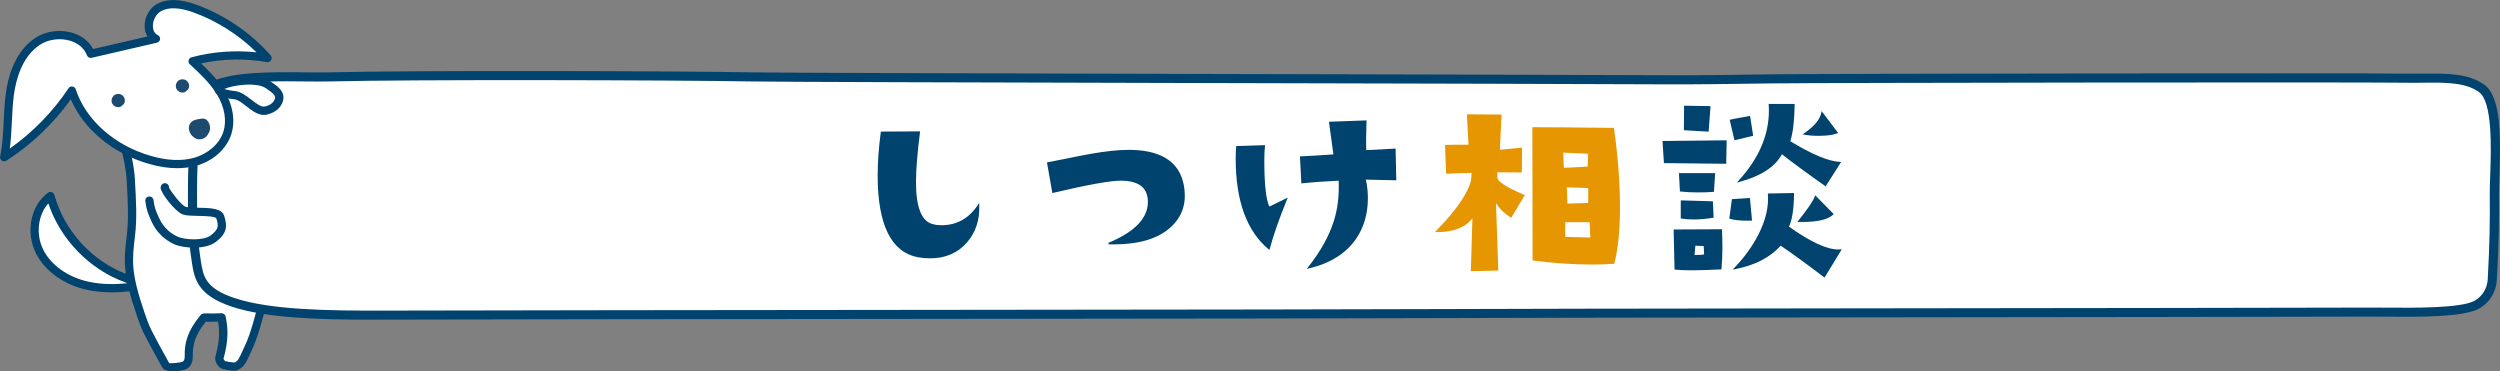
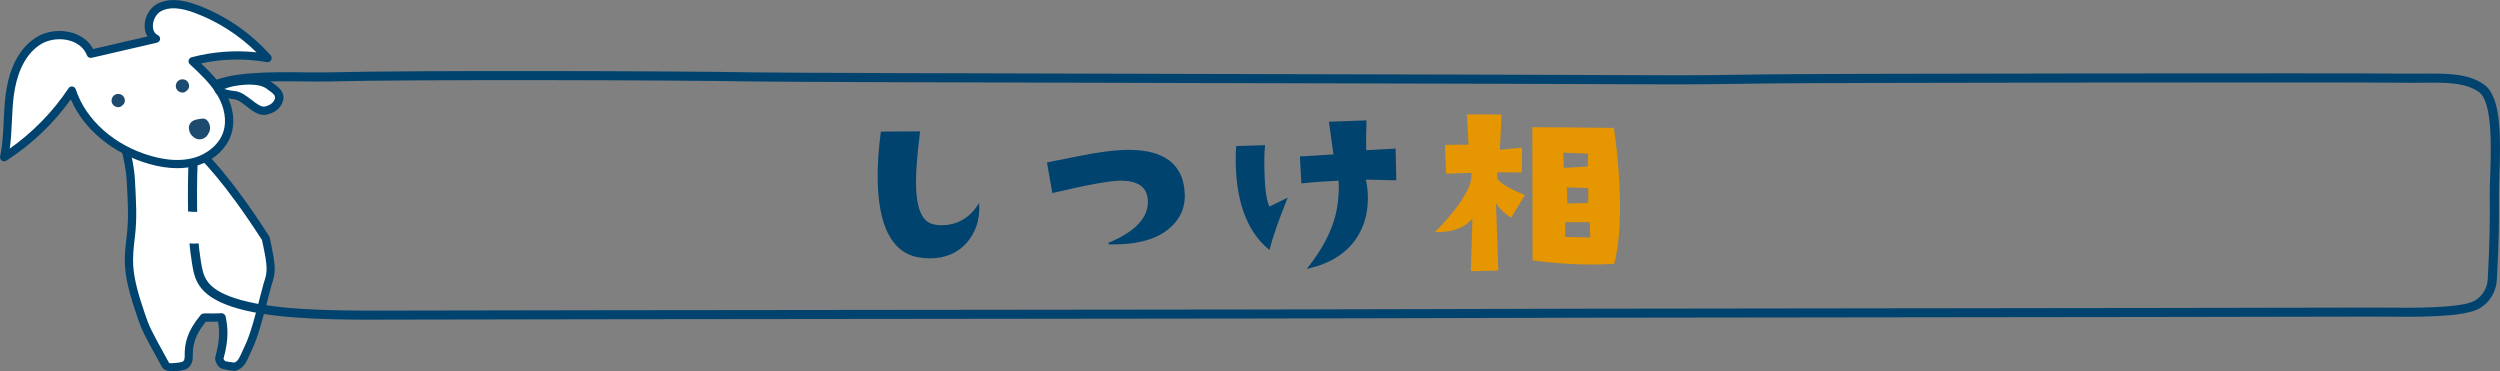
<svg xmlns="http://www.w3.org/2000/svg" version="1.1" x="0px" y="0px" viewBox="0 0 330 49" style="enable-background:new 0 0 330 49;" xml:space="preserve">
  <rect x="0" y="0" width="330" height="49" fill="#808080" stroke="none" />
  <style type="text/css">
	.st0{fill:#00436F;}
	.st1{fill:#FFFFFF;}
	.st2{fill:#1D4A6F;}
	.st3{fill:none;}
	.st4{fill:#FFEC00;}
	.st5{fill:#FFF100;}
	.st6{clip-path:url(#SVGID_2_);}
	.st7{clip-path:url(#SVGID_4_);}
	.st8{fill:#1C4A6F;}
	.st9{fill:#E59600;}
</style>
  <g id="レイヤー_1">
    <g>
      <g>
-         <path class="st1" d="M16.64,36.74C11.84,34.98,8,30.8,6.65,25.88c-2.18,1.61-2.64,4.91-1.42,7.33c1.21,2.42,3.76,3.97,6.41,4.53     c2.65,0.57,5.41,0.27,8.07-0.22C19.46,37.92,18.99,37.61,16.64,36.74" />
-         <path class="st0" d="M14.77,38.59c-1.07,0-2.15-0.09-3.23-0.32c-3.06-0.65-5.6-2.46-6.79-4.82c-1.41-2.8-0.71-6.31,1.58-8.01     c0.14-0.11,0.33-0.13,0.5-0.08c0.17,0.06,0.3,0.2,0.35,0.37c1.31,4.76,5,8.79,9.65,10.5l0,0c0.5,0.18,0.91,0.34,1.26,0.47     c0.4,0.15,0.77,0.29,1.02,0.37c0.18-0.03,0.35-0.06,0.52-0.09c0.21-0.03,0.43,0.05,0.55,0.23c0.12,0.18,0.12,0.41,0.01,0.59     c-0.26,0.41-0.59,0.49-1.11,0.37C17.72,38.41,16.26,38.59,14.77,38.59z M6.38,26.85c-1.37,1.51-1.69,4.08-0.67,6.11     c1.04,2.07,3.3,3.66,6.04,4.24c1.7,0.36,3.44,0.35,5.08,0.19c-0.12-0.05-0.26-0.1-0.39-0.15l0,0     C11.76,35.52,7.97,31.58,6.38,26.85z" />
        <path class="st1" d="M35.09,31.46c0.9,4.11,0.76,4.48,0.23,6.09c-0.49,1.68-1.48,6.19-2.49,8.29c-0.61,1.25-0.85,2.31-1.84,2.55     c-0.17,0.04-1.44-0.17-1.61-0.3c-0.2-0.15-0.46-0.64-0.4-0.88c0.71-2.56,0.54-3.98,0.27-5.33c-0.28,0.06-2.33,0.03-2.33,0.03     c-1.71,2.07-2.02,3.54-1.99,5.12c0.02,0.75-0.31,1.05-0.53,1.17c-0.44,0.24-2.28,0.43-2.53-0.01c-2.6-4.71-2.6-4.71-3.28-6.71     c-1.87-5.43-1.7-7.04-1.3-10.4c0.27-2.23,0.16-4.31-0.01-7.31c-0.27-4.7-2.54-7.39,1.04-5.38c5.11-0.44,1-1.35,6.13-1.18     C23.97,19.24,26.48,18.08,35.09,31.46" />
        <path class="st0" d="M22.87,49c-0.32,0-0.62-0.03-0.85-0.09c-0.3-0.09-0.51-0.24-0.63-0.45c-2.62-4.75-2.62-4.75-3.32-6.79     c-1.93-5.6-1.73-7.29-1.33-10.64c0.25-2.13,0.16-4.13-0.02-7.22c-0.09-1.57-0.42-2.94-0.66-3.93c-0.31-1.31-0.5-2.1,0.05-2.52     c0.49-0.37,1.2-0.12,2.3,0.49c2.12-0.2,2.37-0.46,2.52-0.62c0.45-0.47,0.87-0.64,3.5-0.55c0.16,0.01,0.31,0.08,0.41,0.21     c0.1,0.13,0.14,0.29,0.1,0.45c-0.11,0.5-0.06,0.59,0.99,1.59c1.45,1.39,4.48,4.29,9.6,12.25c0.03,0.05,0.06,0.11,0.07,0.18     c0.89,4.07,0.8,4.58,0.23,6.32c-0.13,0.45-0.29,1.05-0.46,1.74c-0.55,2.13-1.29,5.04-2.08,6.67c-0.12,0.24-0.22,0.48-0.32,0.7     c-0.42,0.97-0.83,1.88-1.88,2.14c-0.3,0.07-1.75-0.15-2.07-0.4c-0.29-0.22-0.74-0.91-0.59-1.45c0.61-2.19,0.55-3.49,0.35-4.62     c-0.47,0.01-1.12,0.01-1.63,0.01c-1.45,1.83-1.73,3.11-1.7,4.56c0.02,1.04-0.5,1.49-0.81,1.66C24.32,48.87,23.55,49,22.87,49z      M16.86,18.3c0.03,0.3,0.15,0.84,0.27,1.32c0.25,1.04,0.59,2.46,0.68,4.12c0.16,2.84,0.29,5.08,0.01,7.41     c-0.39,3.29-0.57,4.79,1.27,10.16c0.67,1.95,0.67,1.95,3.24,6.62c0.19,0.06,1.49-0.04,1.79-0.2c0.18-0.1,0.26-0.33,0.26-0.69     c-0.04-1.7,0.31-3.29,2.11-5.47c0.11-0.13,0.28-0.18,0.43-0.2c0.92,0.01,2.04,0.01,2.22-0.02c0.28-0.05,0.58,0.14,0.64,0.42     c0.27,1.33,0.48,2.86-0.28,5.59c0.02,0.02,0.14,0.25,0.21,0.31c0.12,0.04,1.02,0.19,1.21,0.19c0.45-0.12,0.68-0.6,1.08-1.51     c0.1-0.24,0.21-0.48,0.34-0.74c0.74-1.52,1.47-4.38,2-6.46c0.18-0.7,0.34-1.31,0.46-1.74c0.5-1.54,0.62-1.9-0.22-5.73     c-5.02-7.79-7.96-10.61-9.38-11.97c-0.84-0.8-1.32-1.26-1.36-1.97c-1.85-0.03-1.99,0.11-2.11,0.23     c-0.39,0.41-0.89,0.75-3.38,0.96c-0.11,0.01-0.22-0.01-0.31-0.07C17.39,18.5,17.04,18.36,16.86,18.3z" />
-         <path class="st1" d="M219.24,10.52c9.76,0.06,88.31-0.37,98.06-0.21c4.2,0.07,7.82-0.4,10.27,1.33c2.6,1.84,1.66,10.45,1.7,14.14     c0.03,3.37-0.02,6.47-0.27,11.14c-0.07,1.18-0.71,2.57-2.09,3.31c-2.3,1.23-10.24,0.94-13.93,0.95     c-42.89,0.13-219.49,0.26-262.37,0.4c-7.06,0.02-15-0.07-19.86-1.7c-4.18-1.41-4.47-3.28-4.79-5.22     c-0.37-2.27-0.51-4.24-0.51-6.4c0-1.38-0.41-15.02,2.27-16.68c3.18-1.98,11.62-1.33,15.85-1.44     C61.86,9.67,184.85,10.31,219.24,10.52" />
        <path class="st0" d="M49.22,42.2c-7.03,0-14.1-0.2-18.68-1.74c-4.51-1.52-4.87-3.72-5.19-5.67c-0.36-2.21-0.52-4.22-0.52-6.53     l-0.01-0.51c-0.14-10.07,0.7-15.52,2.56-16.67c2.64-1.64,8.34-1.58,12.91-1.53c1.21,0.01,2.33,0.02,3.24,0     c10.66-0.28,46.3-0.18,55.62,0c7,0.13,105.7,0.29,120.08,0.38l0,0c4.37,0.03,9.34-0.04,14.6-0.12     c6.29-0.09,78.08-0.18,83.47-0.09c0.83,0.01,1.65,0.01,2.43,0c3.25-0.03,6.05-0.06,8.18,1.45c2.35,1.67,2.16,7.4,2.01,12     c-0.03,1-0.06,1.91-0.06,2.62c0.03,3.16,0,6.27-0.28,11.18c-0.07,1.25-0.74,2.91-2.41,3.8c-2.08,1.11-7.96,1.07-12.25,1.03     c-0.73-0.01-1.4-0.01-1.96-0.01c-21.49,0.07-115.32,0.13-123.89,0.2c-8.53,0.07-117.09,0.13-138.48,0.2     C50.14,42.2,49.68,42.2,49.22,42.2z M37.91,10.73c-3.76,0-7.97,0.17-9.89,1.37c-0.66,0.41-2.17,2.75-2,15.64l0.01,0.53     c0,2.24,0.16,4.19,0.5,6.31c0.31,1.87,0.57,3.47,4.39,4.75c4.7,1.58,12.3,1.69,19.66,1.67c21.39-0.07,129.95-0.13,138.48-0.2     c8.57-0.07,102.4-0.13,123.9-0.2c0.57,0,1.24,0,1.97,0.01c3.69,0.03,9.87,0.08,11.67-0.89c1.23-0.66,1.73-1.89,1.78-2.82     c0.27-4.87,0.3-7.96,0.27-11.1c-0.01-0.73,0.02-1.65,0.06-2.67c0.12-3.62,0.32-9.69-1.5-10.99c-1.8-1.28-4.43-1.26-7.47-1.22     c-0.79,0.01-1.62,0.02-2.46,0c-5.37-0.09-77.15,0-83.43,0.09c-5.26,0.07-10.24,0.15-14.62,0.12     c-14.39-0.09-113.09-0.25-120.09-0.38c-9.63-0.18-44.93-0.28-55.57,0c-0.93,0.02-2.05,0.01-3.28,0     C39.53,10.74,38.73,10.73,37.91,10.73z" />
        <path class="st1" d="M9.49,11.95c-2.33,3.51-5.4,6.53-8.95,8.81c0.56-2.69,0.38-5.48,0.74-8.21c0.35-2.73,1.39-5.58,3.69-7.09     c2.3-1.52,6.04-0.93,7,1.65c2.87-0.66,5.74-1.33,8.61-1.99c-1.51-0.75-1.09-3.28,0.38-4.1c1.47-0.82,3.32-0.42,4.91,0.17     c3.62,1.35,6.89,3.6,9.45,6.49c-3.28-0.58-6.68-0.44-9.9,0.41c1.36,1.26,2.75,2.54,3.7,4.14c0.96,1.59,1.45,3.56,0.88,5.32     c-0.6,1.9-2.36,3.29-4.29,3.82c-1.93,0.53-3.99,0.3-5.91-0.25C15.07,19.75,10.94,16.41,9.49,11.95" />
        <path class="st0" d="M23.4,22.2c-1.17,0-2.42-0.19-3.74-0.57c-4.76-1.36-8.62-4.57-10.31-8.52c-2.28,3.2-5.21,5.98-8.51,8.1     c-0.18,0.12-0.42,0.11-0.6-0.01c-0.18-0.12-0.27-0.34-0.22-0.56c0.32-1.53,0.4-3.14,0.47-4.69c0.05-1.14,0.11-2.32,0.26-3.47     C1.06,10.04,1.99,6.77,4.67,5C6.09,4.07,8,3.83,9.68,4.37c1.19,0.39,2.1,1.12,2.61,2.1l7.18-1.66C19.23,4.44,19.1,4,19.09,3.5     c-0.03-1.2,0.63-2.41,1.61-2.96c1.35-0.75,3.1-0.71,5.36,0.13c3.71,1.38,7.05,3.68,9.67,6.64c0.15,0.17,0.18,0.42,0.07,0.62     c-0.11,0.2-0.34,0.31-0.57,0.27c-2.86-0.51-5.85-0.45-8.69,0.17c1.13,1.07,2.24,2.2,3.06,3.57c1.15,1.91,1.49,4.01,0.93,5.77     c-0.62,1.96-2.41,3.56-4.66,4.18C25.09,22.09,24.27,22.2,23.4,22.2z M9.49,11.41c0.02,0,0.05,0,0.07,0.01     c0.21,0.03,0.38,0.17,0.44,0.37c1.32,4.05,5.13,7.43,9.95,8.8c2.12,0.61,4.01,0.69,5.62,0.25c1.9-0.53,3.4-1.85,3.92-3.46     c0.46-1.46,0.16-3.23-0.83-4.88c-0.92-1.53-2.29-2.8-3.6-4.02c-0.15-0.13-0.21-0.34-0.16-0.53c0.05-0.19,0.2-0.34,0.39-0.39     C28.06,6.82,31,6.6,33.86,6.91c-2.32-2.29-5.12-4.08-8.18-5.22c-1.94-0.72-3.4-0.79-4.45-0.2c-0.63,0.35-1.07,1.19-1.05,1.99     c0.01,0.32,0.1,0.89,0.65,1.16c0.21,0.1,0.33,0.32,0.3,0.55C21.1,5.4,20.93,5.59,20.7,5.64L12.1,7.63     c-0.27,0.06-0.54-0.08-0.63-0.34c-0.33-0.88-1.09-1.55-2.13-1.89C8,4.97,6.4,5.17,5.27,5.91c-2.33,1.54-3.16,4.5-3.45,6.71     c-0.14,1.12-0.2,2.27-0.25,3.39c-0.06,1.18-0.11,2.39-0.28,3.6c3.04-2.14,5.7-4.87,7.75-7.95C9.14,11.5,9.31,11.41,9.49,11.41z" />
        <path class="st2" d="M26.58,18.37c-0.49,0.11-0.92-0.12-1.25-0.47c-0.33-0.34-0.51-1-0.32-1.44c0.14-0.32,0.45-0.62,1.12-0.72     c0.51-0.08,0.86-0.21,1.22,0.16c0.36,0.37,0.49,1.06,0.27,1.52C27.39,17.89,27.18,18.23,26.58,18.37" />
        <path class="st2" d="M15.72,14.14c-0.4,0.06-0.82-0.2-0.95-0.58c-0.13-0.38,0.04-0.84,0.38-1.04c0.35-0.21,0.83-0.14,1.1,0.15     c0.21,0.22,0.29,0.55,0.2,0.85c-0.09,0.29-0.49,0.54-0.49,0.54S15.84,14.13,15.72,14.14" />
        <path class="st2" d="M24.2,12.21c-0.4,0.06-0.82-0.2-0.95-0.58c-0.13-0.38,0.04-0.84,0.38-1.04c0.35-0.21,0.83-0.14,1.1,0.15     c0.21,0.22,0.29,0.56,0.2,0.85c-0.09,0.29-0.49,0.54-0.49,0.54S24.32,12.21,24.2,12.21" />
        <path class="st1" d="M19.72,26.48c0.16,1.17,0.34,1.56,0.81,2.59c0.57,1.26,1.56,2.16,2.68,2.68c0.98,0.45,3.71,0.71,4.95-0.24     c1.25-0.96,1.29-1.65,0.9-2.85c-0.33-1-3.78-0.48-4.77-0.85c-0.91-0.34-2.78-2.96-2.53-3.07" />
-         <path class="st0" d="M25.6,32.69c-1.05,0-2.06-0.2-2.62-0.46c-1.32-0.61-2.37-1.65-2.95-2.94c-0.48-1.05-0.68-1.5-0.85-2.74     c-0.04-0.3,0.17-0.57,0.47-0.61c0.3-0.04,0.57,0.17,0.61,0.46c0.15,1.08,0.3,1.41,0.74,2.38c0.64,1.41,1.68,2.11,2.44,2.46     c0.87,0.4,3.37,0.6,4.39-0.18c1.06-0.81,1.04-1.26,0.72-2.25c-0.2-0.27-1.71-0.3-2.43-0.31c-0.84-0.02-1.56-0.03-2.01-0.2     c-0.97-0.36-2.88-2.79-2.91-3.51c-0.01-0.22,0.14-0.47,0.34-0.56c0.27-0.13,0.59-0.01,0.72,0.26c0.04,0.09,0.06,0.18,0.05,0.27     c0.25,0.54,1.61,2.32,2.18,2.53c0.28,0.1,1.01,0.12,1.66,0.13c1.6,0.03,3.12,0.06,3.44,1.06c0.44,1.36,0.4,2.31-1.09,3.45     C27.76,32.48,26.66,32.69,25.6,32.69z" />
        <path class="st1" d="M35.55,11.3c0.53,0.42,1.88,1.06,1.03,2.37c-0.33,0.5-0.88,0.77-1.47,0.92c-1.36,0.34-2.72-1.86-4.11-2.02     C24.98,11.86,33.25,9.48,35.55,11.3" />
        <path class="st0" d="M34.83,15.17c-0.84,0-1.61-0.6-2.3-1.14c-0.55-0.43-1.11-0.87-1.58-0.92c-1.72-0.2-2.48-0.53-2.62-1.15     c-0.05-0.22-0.04-0.65,0.56-1.03c1.3-0.81,5.36-1.35,7.01-0.05l0,0c0.07,0.05,0.14,0.11,0.23,0.17c0.58,0.4,1.94,1.35,0.92,2.92     c-0.36,0.56-0.96,0.94-1.79,1.15C35.11,15.16,34.97,15.17,34.83,15.17z M29.61,11.75c0.24,0.08,0.68,0.19,1.45,0.28     c0.77,0.09,1.46,0.63,2.13,1.14c0.64,0.5,1.3,1.01,1.79,0.89c0.56-0.14,0.93-0.37,1.14-0.69c0.39-0.59,0.18-0.88-0.63-1.44     c-0.11-0.07-0.2-0.14-0.28-0.21c0,0,0,0,0,0C33.98,10.75,30.64,11.25,29.61,11.75z" />
      </g>
      <g>
        <g>
          <path class="st0" d="M122.78,34.1c-0.53,0-1.09-0.05-1.66-0.15c-3.5-0.69-5.27-4.32-5.27-10.79c0-1.72,0.14-3.63,0.41-5.7      l0.01-0.09l5.18-0.03l-0.01,0.11c-0.35,2.76-0.53,4.97-0.53,6.58c0,3.35,0.75,5.22,2.24,5.56c0.36,0.1,0.74,0.14,1.12,0.14      c2.02,0,3.64-0.9,4.81-2.68l0.17-0.26l0.01,0.31c0.08,1.93-0.47,3.59-1.64,4.93C126.4,33.41,124.77,34.1,122.78,34.1z" />
          <path class="st0" d="M146.34,32.25l-0.04-0.19c3.63-1.5,5.38-3.42,5.21-5.7c-0.13-1.69-1.31-2.51-3.59-2.51      c-1.37,0-4.37,0.54-8.91,1.61l-0.1,0.02l-0.71-4.04l0.1-0.02c3.51-0.7,5.31-1.06,5.66-1.11c1.98-0.35,3.67-0.53,5.03-0.53      l0.21,0c4.43,0.06,6.84,1.86,7.16,5.36c0.2,1.98-0.44,3.63-1.91,4.92c-1.63,1.46-4.13,2.2-7.45,2.2      C146.78,32.26,146.56,32.26,146.34,32.25z" />
          <path class="st0" d="M172.68,35.25c1.62-2.05,2.76-4.09,3.38-6.06c0.51-1.6,0.73-3.39,0.64-5.34c-1.69,0.08-3.31,0.19-4.82,0.35      l-0.1,0.01l-0.19-3.57l0.1,0c1.22-0.06,2.66-0.14,4.32-0.26l-0.59-4.31l4.96-0.18l0,0.11c-0.06,1.75-0.07,3.04-0.03,3.82      l3.87-0.21l0.09,4.19l-4.02-0.09c0.18,0.77,0.27,1.59,0.27,2.45c0,2.04-0.52,3.84-1.54,5.33c-1.32,1.95-3.42,3.27-6.24,3.94      l-0.28,0.07L172.68,35.25z M167.45,32.9c-2.88-2.39-4.34-6.41-4.34-11.94c0-0.51,0.02-1.04,0.06-1.59l0.01-0.09l3.81-0.12      l-0.01,0.11c-0.06,0.5-0.09,1.14-0.09,1.89c0,3.18,0.23,5.24,0.67,6.11l2.43-1.19l-0.1,0.24c-1.05,2.58-1.82,4.78-2.28,6.52      L167.57,33L167.45,32.9z" />
          <path class="st9" d="M194.36,28.82c-0.93,1.21-2.52,1.82-4.72,1.82h-0.24l0.17-0.17c2.75-2.82,4.3-5.11,4.63-6.8l0.05-0.85      c-1.17,0.02-2.27,0.06-3.26,0.11l-0.1,0.01l-0.15-3.81l0.1,0c0.59-0.02,1.59-0.03,3-0.03l-0.21-4.01l4.58,0.03l-0.23,4.65      l2.93-0.29l-0.03,3.29l-3.25-0.03l0.03,0.8c0.1,0.34,0.79,1.02,3.51,2.17l0.11,0.04l-1.81,3l-0.09-0.06      c-0.84-0.55-1.48-1.18-1.91-1.87l0.31,8.89l-3.63,0.09L194.36,28.82z M210.17,34.92c-2.55,0-5.17-0.18-7.78-0.53l-0.09-0.01      l-0.03-17.59h0.1c2.07,0,5.6,0.03,10.58,0.09l0.09,0l0.01,0.08c0.53,3.72,0.79,7.23,0.79,10.44c0,2.96-0.25,5.43-0.74,7.35      l-0.02,0.07l-0.07,0C212.13,34.89,211.17,34.92,210.17,34.92z M209.92,31.35l-0.08-2.02h-3.23v1.94L209.92,31.35z M206.82,24.73      c0.01,0.28,0.03,0.99,0.08,2.14l2.74-0.08c0.02-0.83,0.02-1.49,0-1.97L206.82,24.73z M206.43,22.15      c0.45-0.01,1.51-0.06,3.15-0.17l0.05-1.69l-3.28-0.14L206.43,22.15z" />
-           <path class="st0" d="M240.74,36.57c-2.4-1.83-4.32-3.22-5.69-4.14c-1.4,1.56-3.42,2.6-6.03,3.1l-0.31,0.06l0.22-0.23      c1.35-1.41,2.43-2.91,3.21-4.46c0.94-1.87,1.35-3.63,1.22-5.25l-0.01-0.11l3.46-0.06l0,0.1c-0.02,2.03-0.25,3.49-0.67,4.33      c2.8,2,4.99,3.02,6.5,3.02c0.09,0,0.19,0,0.28-0.01l0.2-0.02l-2.27,3.72L240.74,36.57z M223.28,35.68      c-0.88,0-1.6-0.03-2.15-0.09l-0.09-0.01l-0.12-5.29l6.38-0.03l0,0.1c0.04,0.76,0.06,1.51,0.06,2.23c0,0.99-0.04,1.96-0.12,2.88      l-0.01,0.09l-0.09,0C225.64,35.64,224.34,35.68,223.28,35.68z M223.68,33.66c0.6,0,1.02-0.03,1.26-0.07      c0-0.2-0.02-0.57-0.05-1.11l-1.1-0.05L223.68,33.66z M237.25,29.29l0.13-0.16c1.2-1.49,1.93-2.56,2.18-3.2l0.06-0.14l2.43,2.47      l-0.07,0.07c-0.67,0.65-2.03,0.97-4.15,0.97L237.25,29.29z M230.58,29.13c-0.92,0-1.67-0.08-2.23-0.25l-0.08-0.02l0.34-2.57      l2.38-0.16l0.28,2.99C231.27,29.11,230.77,29.13,230.58,29.13z M223.57,28.97c-0.59,0-1.14-0.04-1.63-0.12l-0.08-0.01v-2.39      l4.24,0.12l0.1,2.17l-0.09,0.01C225.19,28.9,224.34,28.97,223.57,28.97z M224.16,25.4c-0.86,0-1.65-0.04-2.33-0.12l-0.08-0.01      l-0.13-2.42h4.78l-0.16,2.48l-0.09,0C225.45,25.38,224.78,25.4,224.16,25.4z M240.89,24.53c-2.58-1.82-4.49-3.23-5.68-4.17      c-0.88,1.66-2.77,2.89-5.63,3.66l-0.33,0.09l0.23-0.25c2.88-3.13,4.22-6.5,3.99-10.03l-0.01-0.11h3.43l0,0.1      c-0.02,2.06-0.21,3.68-0.57,4.82c2.83,1.73,5.03,2.65,6.54,2.73l0.17,0.01l-2.05,3.22L240.89,24.53z M219.64,21.53l-0.19-2.92      l8.47-0.09l-0.06,3.1L219.64,21.53z M228.32,15.82l0.09-0.03c0.22-0.06,1.03-0.21,2.5-0.47l0.1-0.02l0.41,2.62l-2.47,0.6      L228.32,15.82z M240.01,17.93c-0.67,0-1.29-0.05-1.83-0.15l-0.24-0.04l0.2-0.14c1.34-0.92,2.1-1.83,2.27-2.72l0.04-0.22      l2.18,2.89l-0.12,0.05C241.98,17.82,241.16,17.93,240.01,17.93z M222.27,17.19l0.03-3.24l3.49,0.06l-0.25,3.37L222.27,17.19z" />
        </g>
      </g>
    </g>
  </g>
  <g id="マウスオーバー">
</g>
</svg>